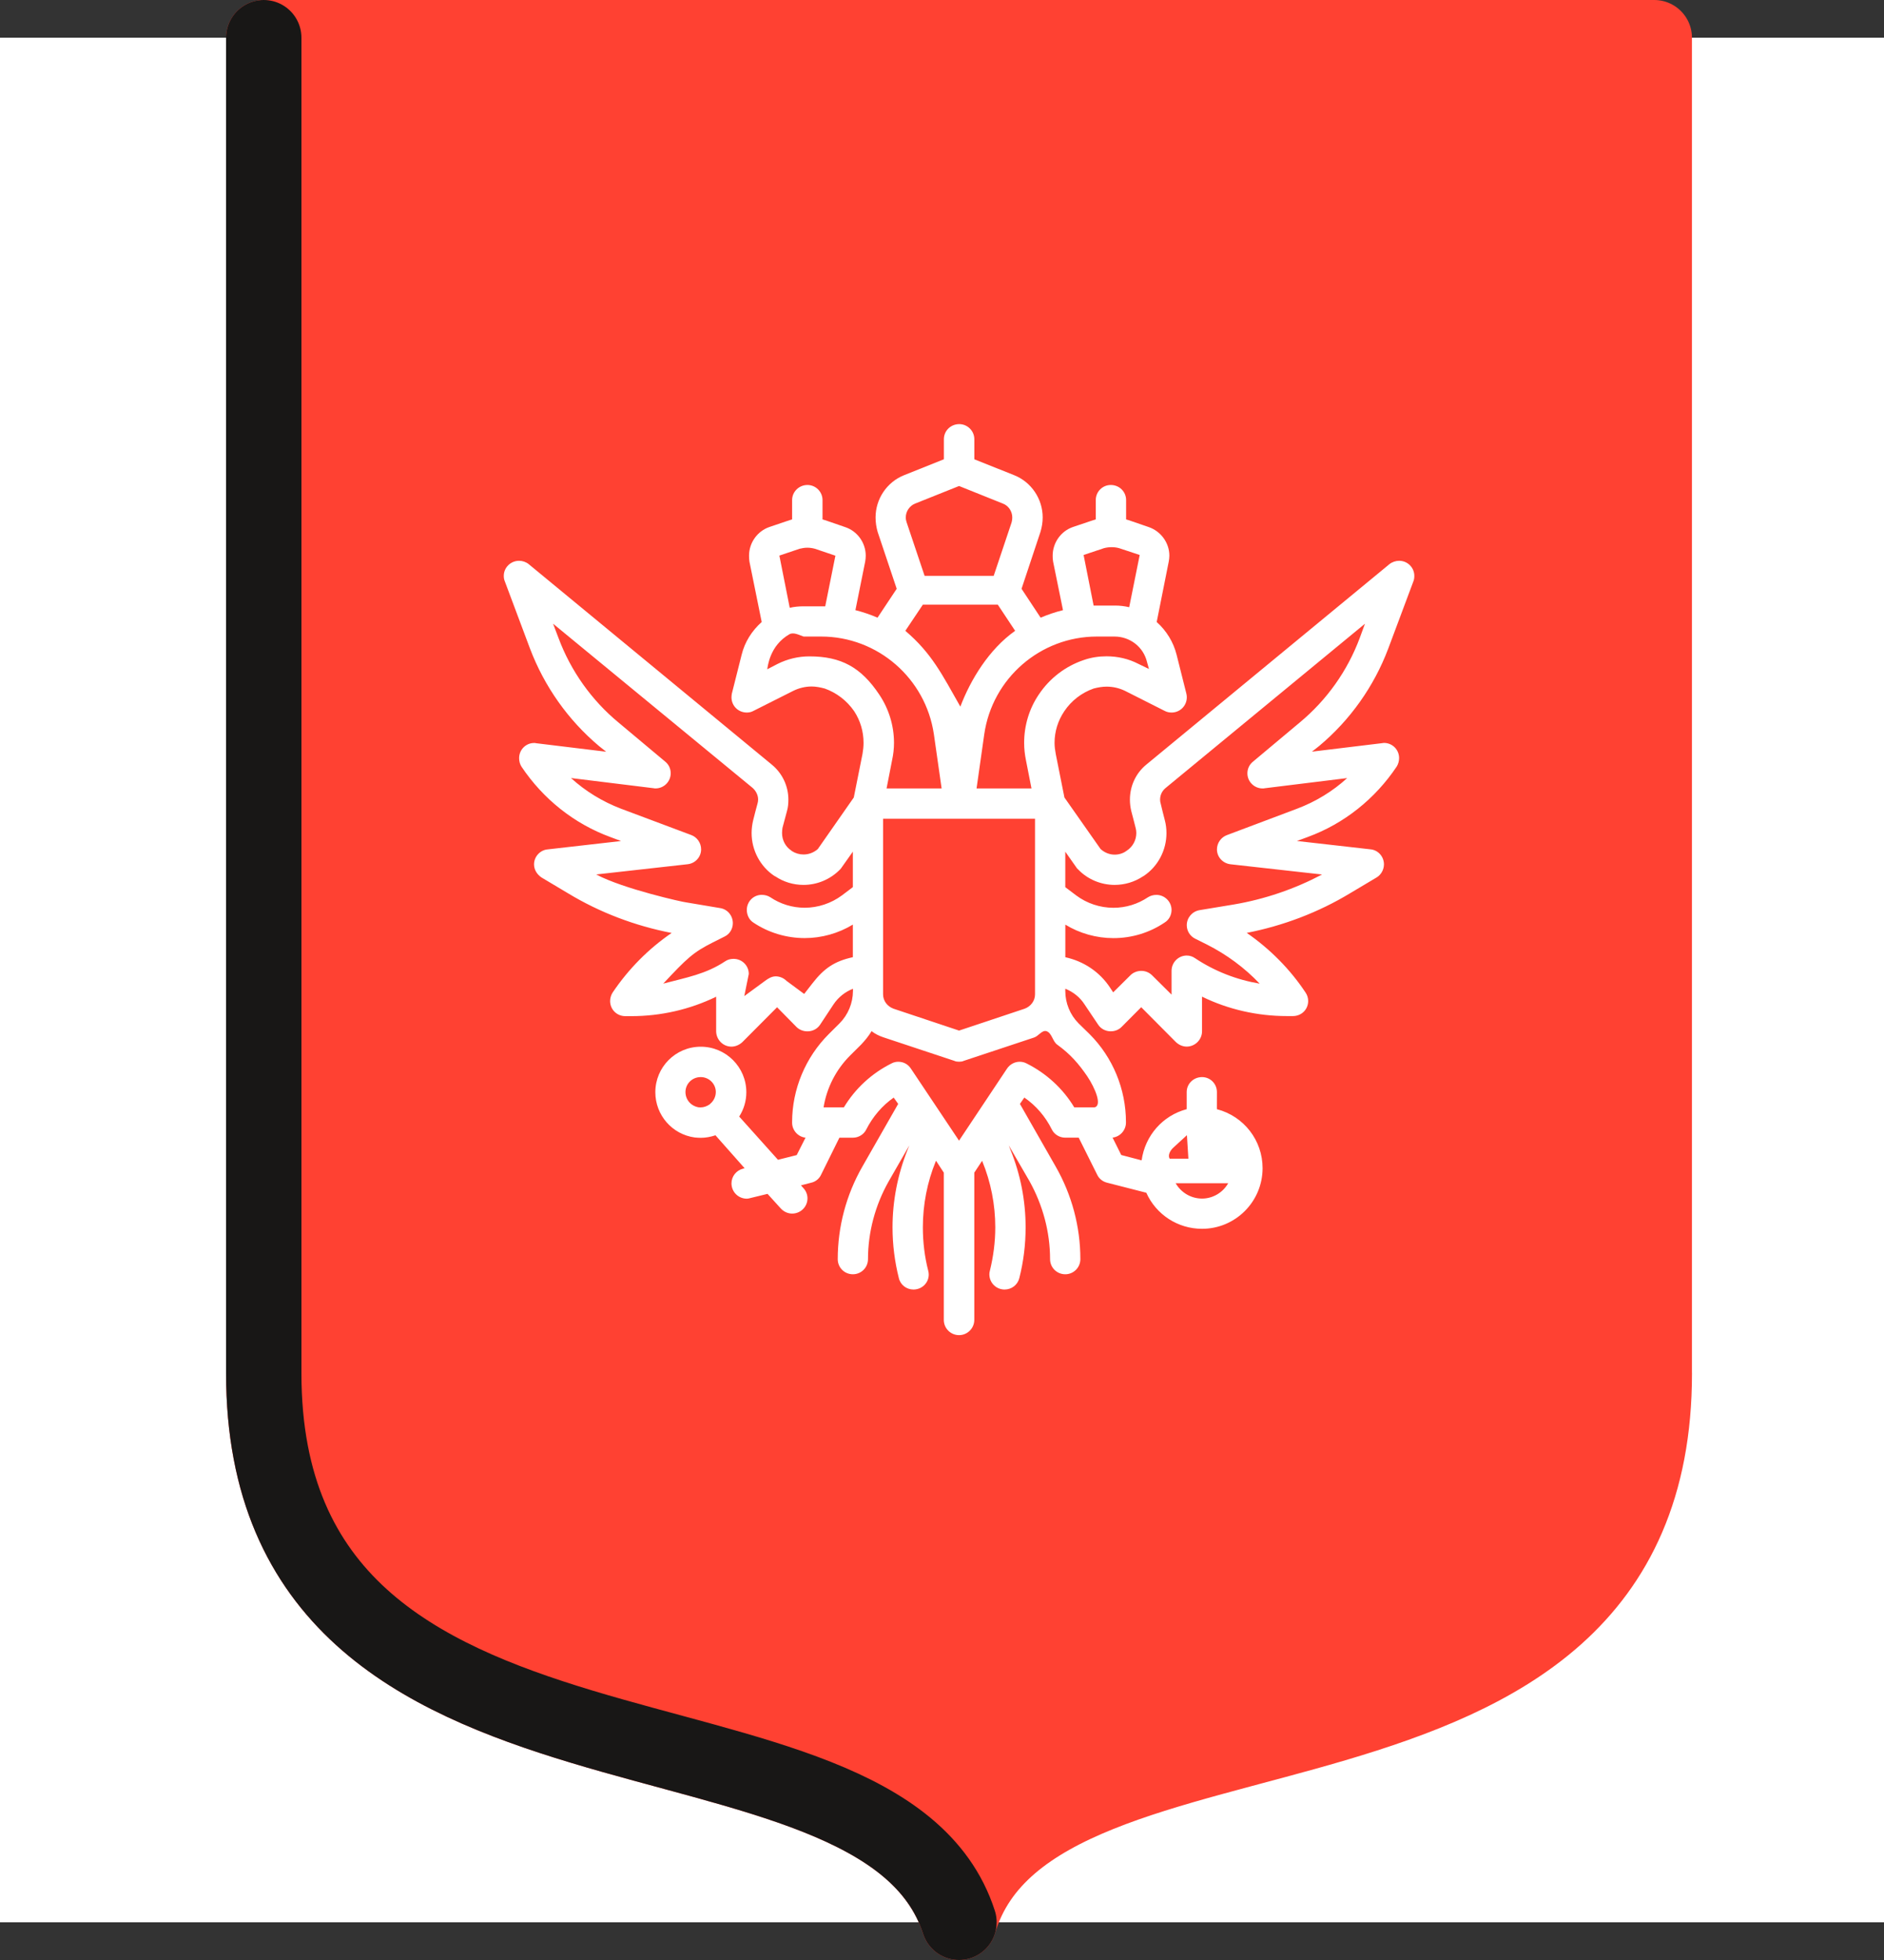
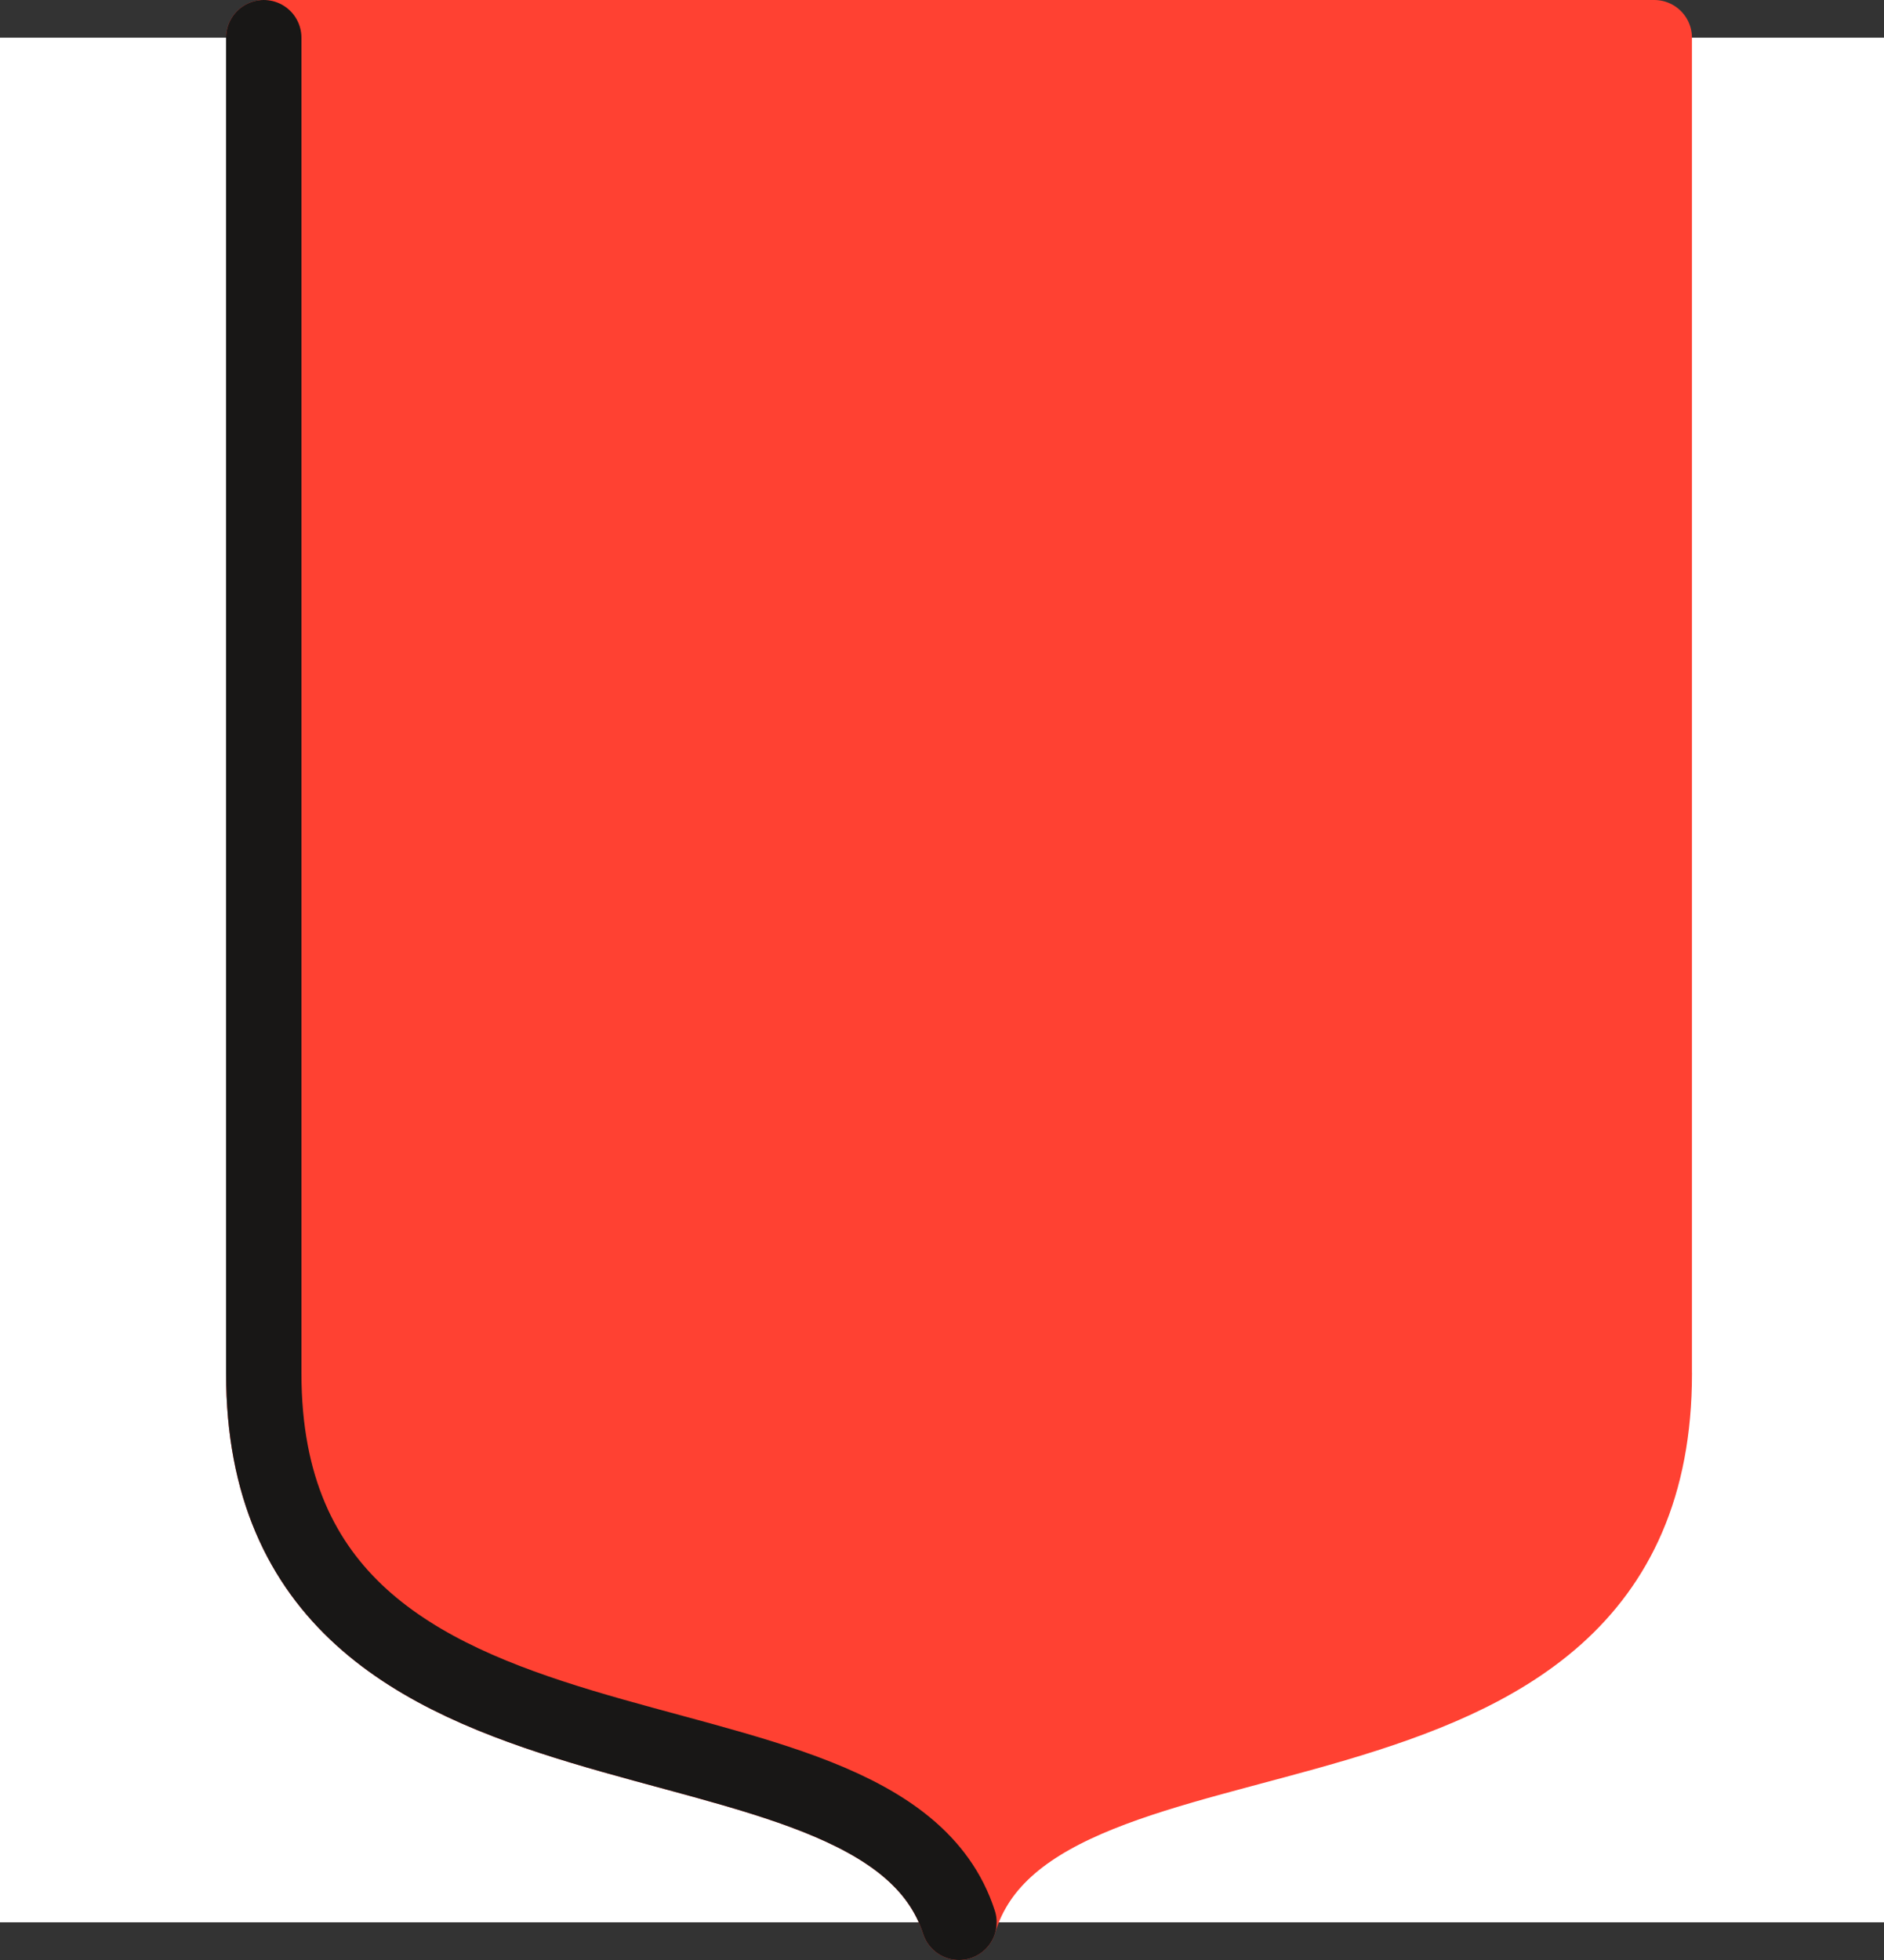
<svg xmlns="http://www.w3.org/2000/svg" width="50" height="52" viewBox="0 0 50 52" fill="none">
  <rect x="0" y="0" width="50" height="52" fill="#333333" stroke="none" />
  <rect y="1" width="50" height="50" fill="white" />
  <path d="M43.904 36.437C43.904 48.538 27.442 44.293 25.451 51C23.35 44.475 7 48.538 7 36.437V1H43.903V36.437H43.904Z" fill="#FF4132" stroke="#FF4132" stroke-width="2" stroke-miterlimit="22.926" stroke-linecap="round" stroke-linejoin="round" />
-   <path d="M36.843 17.208L37.511 15.422C37.53 15.377 37.535 15.327 37.535 15.277C37.535 15.058 37.355 14.878 37.133 14.878C37.043 14.878 36.948 14.91 36.876 14.966L30.423 20.285C30.142 20.515 29.987 20.856 29.987 21.214C29.987 21.317 29.999 21.414 30.022 21.513C30.061 21.653 30.099 21.814 30.139 21.965C30.15 22.003 30.157 22.053 30.157 22.1C30.157 22.291 30.061 22.465 29.906 22.567L29.887 22.58C29.802 22.642 29.692 22.674 29.582 22.674C29.442 22.674 29.313 22.619 29.209 22.526L28.249 21.158L28.02 20.009C28.001 19.907 27.987 19.809 27.987 19.71C27.987 19.406 28.078 19.117 28.247 18.867C28.434 18.589 28.706 18.379 29.025 18.267C29.137 18.237 29.254 18.217 29.37 18.217C29.537 18.217 29.7 18.254 29.855 18.328L30.911 18.861C30.968 18.892 31.03 18.904 31.094 18.904C31.317 18.904 31.497 18.725 31.497 18.499C31.497 18.471 31.494 18.434 31.486 18.405L31.226 17.37C31.142 17.036 30.959 16.736 30.698 16.502L31.017 14.902C31.026 14.853 31.034 14.795 31.034 14.743C31.034 14.402 30.809 14.092 30.482 13.982L29.944 13.797H29.938C29.921 13.788 29.904 13.787 29.886 13.781V13.267C29.886 13.045 29.707 12.867 29.48 12.867C29.258 12.867 29.081 13.046 29.081 13.267V13.781C29.062 13.787 29.047 13.788 29.032 13.797H29.023L28.483 13.979C28.153 14.089 27.937 14.402 27.937 14.743C27.937 14.796 27.939 14.854 27.949 14.902L28.211 16.188C28.004 16.239 27.808 16.307 27.617 16.387L27.111 15.621L27.613 14.112C27.651 13.985 27.672 13.859 27.672 13.728C27.672 13.237 27.372 12.789 26.915 12.607L25.858 12.185V11.653C25.858 11.427 25.672 11.252 25.458 11.252C25.233 11.252 25.05 11.427 25.05 11.653V12.185L23.994 12.607C23.537 12.789 23.237 13.237 23.237 13.728C23.237 13.859 23.256 13.985 23.292 14.112L23.798 15.621L23.289 16.387C23.1 16.306 22.902 16.238 22.702 16.188L22.961 14.902C22.97 14.853 22.976 14.795 22.976 14.743C22.976 14.402 22.755 14.089 22.424 13.982L21.887 13.797H21.881C21.863 13.788 21.847 13.787 21.829 13.781V13.267C21.829 13.045 21.648 12.867 21.429 12.867C21.205 12.867 21.022 13.046 21.022 13.267V13.781C21.002 13.787 20.99 13.788 20.97 13.797H20.965L20.427 13.979C20.098 14.089 19.879 14.402 19.879 14.743C19.879 14.796 19.882 14.854 19.89 14.902L20.215 16.502C19.953 16.736 19.764 17.036 19.683 17.37L19.422 18.405C19.418 18.434 19.413 18.471 19.413 18.499C19.413 18.725 19.591 18.904 19.82 18.904C19.879 18.904 19.941 18.892 19.995 18.861L21.054 18.328C21.205 18.254 21.372 18.213 21.54 18.213C21.654 18.213 21.771 18.236 21.887 18.267C22.201 18.378 22.475 18.588 22.668 18.867C22.832 19.117 22.918 19.405 22.918 19.709C22.918 19.808 22.907 19.906 22.89 20.003L22.659 21.158L21.704 22.526C21.6 22.618 21.466 22.67 21.325 22.67C21.216 22.67 21.109 22.639 21.017 22.58L21.003 22.567C20.846 22.465 20.755 22.29 20.755 22.1C20.755 22.053 20.76 22.003 20.767 21.961C20.808 21.814 20.848 21.653 20.887 21.513C20.915 21.414 20.923 21.317 20.923 21.214C20.923 20.855 20.763 20.515 20.482 20.285L14.03 14.966C13.96 14.91 13.867 14.878 13.777 14.878C13.551 14.878 13.37 15.059 13.37 15.277C13.37 15.327 13.377 15.377 13.397 15.422L14.066 17.208C14.448 18.213 15.079 19.106 15.898 19.794L16.087 19.944L14.227 19.718C14.209 19.712 14.19 19.712 14.174 19.712C13.957 19.712 13.777 19.889 13.777 20.114C13.777 20.192 13.796 20.271 13.84 20.34C14.411 21.194 15.235 21.855 16.203 22.209L16.482 22.313L14.534 22.535C14.334 22.552 14.173 22.727 14.173 22.932C14.173 23.076 14.254 23.202 14.373 23.281L15.079 23.702C15.923 24.212 16.856 24.564 17.825 24.752C17.204 25.176 16.676 25.714 16.258 26.334C16.216 26.399 16.192 26.482 16.192 26.557C16.192 26.783 16.371 26.959 16.595 26.959H16.754H16.756C17.537 26.959 18.308 26.783 19.006 26.444V27.362C19.01 27.586 19.19 27.768 19.412 27.768C19.517 27.768 19.618 27.724 19.7 27.65L20.623 26.723L21.139 27.247C21.216 27.323 21.319 27.362 21.43 27.362C21.565 27.362 21.687 27.3 21.762 27.19L22.121 26.647C22.246 26.46 22.424 26.317 22.637 26.232V26.292C22.635 26.613 22.508 26.922 22.282 27.149L21.994 27.436C21.377 28.052 21.022 28.898 21.022 29.772C21.022 29.775 21.022 29.783 21.022 29.786C21.022 29.988 21.179 30.162 21.378 30.183L21.144 30.645L20.647 30.77L19.618 29.623C19.742 29.429 19.807 29.208 19.807 28.977C19.807 28.312 19.266 27.77 18.598 27.77C17.929 27.77 17.392 28.312 17.392 28.977C17.392 29.585 17.84 30.097 18.438 30.178C18.498 30.183 18.545 30.187 18.602 30.187C18.729 30.187 18.862 30.162 18.988 30.12L19.761 30.993L19.718 31.006C19.539 31.051 19.413 31.212 19.413 31.395C19.413 31.62 19.592 31.802 19.822 31.802C19.852 31.802 19.883 31.793 19.915 31.785L20.37 31.674L20.723 32.063C20.804 32.15 20.913 32.197 21.022 32.197C21.248 32.197 21.43 32.017 21.43 31.793C21.43 31.694 21.392 31.598 21.325 31.525L21.257 31.448L21.524 31.379C21.637 31.356 21.738 31.277 21.787 31.174L22.277 30.184H22.635C22.785 30.184 22.927 30.099 22.992 29.962C23.163 29.627 23.411 29.334 23.718 29.12L23.837 29.287L22.886 30.952C22.458 31.7 22.233 32.546 22.233 33.406C22.233 33.629 22.41 33.807 22.635 33.807C22.857 33.807 23.036 33.628 23.036 33.406C23.036 32.69 23.227 31.978 23.581 31.349L24.132 30.389L24.085 30.507C23.824 31.161 23.687 31.86 23.687 32.562C23.687 33.017 23.744 33.47 23.855 33.91C23.897 34.09 24.059 34.212 24.242 34.212C24.468 34.212 24.648 34.035 24.648 33.816C24.648 33.778 24.643 33.744 24.634 33.712C24.538 33.337 24.492 32.952 24.492 32.562C24.492 31.96 24.607 31.363 24.836 30.806L24.842 30.796L25.048 31.111V35.017C25.048 35.243 25.23 35.422 25.453 35.422C25.672 35.422 25.857 35.243 25.857 35.017V31.111L26.065 30.796L26.068 30.806C26.297 31.363 26.414 31.961 26.414 32.562C26.414 32.952 26.363 33.337 26.271 33.712C26.261 33.744 26.257 33.778 26.257 33.807C26.257 34.034 26.438 34.212 26.661 34.212C26.847 34.212 27.007 34.089 27.052 33.909C27.164 33.469 27.219 33.017 27.219 32.562C27.219 31.859 27.084 31.16 26.818 30.507L26.772 30.388L27.326 31.344C27.677 31.977 27.868 32.688 27.868 33.405C27.868 33.628 28.047 33.807 28.271 33.807C28.494 33.807 28.672 33.627 28.672 33.405C28.672 32.545 28.446 31.699 28.018 30.951L27.068 29.287L27.185 29.119C27.497 29.333 27.745 29.625 27.913 29.962C27.978 30.098 28.12 30.183 28.271 30.183H28.628L29.122 31.173C29.173 31.276 29.266 31.349 29.382 31.378L30.422 31.644C30.682 32.225 31.259 32.601 31.901 32.601C32.787 32.601 33.508 31.88 33.508 30.992C33.508 30.255 33.013 29.615 32.295 29.427L32.296 28.972C32.296 28.755 32.122 28.576 31.901 28.576C31.673 28.576 31.494 28.755 31.494 28.972V29.427C30.857 29.596 30.39 30.127 30.298 30.785L29.757 30.643L29.527 30.181C29.724 30.161 29.882 29.986 29.882 29.784C29.882 29.782 29.882 29.773 29.882 29.771C29.882 28.897 29.534 28.052 28.915 27.434L28.622 27.148C28.397 26.921 28.272 26.611 28.272 26.291V26.231C28.48 26.315 28.662 26.458 28.782 26.646L29.146 27.188C29.219 27.298 29.345 27.361 29.477 27.361C29.587 27.361 29.691 27.322 29.766 27.245L30.287 26.722L31.208 27.648C31.287 27.722 31.389 27.767 31.494 27.767C31.716 27.767 31.901 27.583 31.901 27.361V26.442C32.597 26.782 33.371 26.957 34.152 26.957C34.152 26.957 34.152 26.957 34.157 26.957H34.313C34.541 26.957 34.718 26.782 34.718 26.556C34.718 26.48 34.694 26.398 34.648 26.332C34.237 25.712 33.702 25.175 33.088 24.75C34.049 24.562 34.982 24.211 35.828 23.7L36.535 23.279C36.653 23.207 36.729 23.074 36.729 22.931C36.729 22.726 36.573 22.55 36.368 22.533L34.42 22.312L34.704 22.207C35.673 21.853 36.496 21.192 37.067 20.338C37.11 20.27 37.131 20.189 37.131 20.112C37.131 19.887 36.951 19.71 36.729 19.71C36.712 19.71 36.698 19.715 36.676 19.717L34.818 19.942L35.009 19.792C35.83 19.106 36.464 18.213 36.843 17.208ZM18.542 29.378C18.343 29.346 18.192 29.182 18.192 28.972C18.192 28.755 18.369 28.576 18.595 28.576C18.595 28.576 18.595 28.576 18.598 28.576C18.817 28.576 18.997 28.755 18.997 28.972C18.997 29.096 18.938 29.212 18.847 29.286C18.837 29.296 18.834 29.302 18.827 29.304C18.756 29.352 18.674 29.38 18.595 29.38C18.577 29.38 18.56 29.378 18.542 29.378ZM31.902 31.799C31.61 31.799 31.346 31.642 31.201 31.392H32.595C32.454 31.642 32.185 31.799 31.902 31.799ZM32.851 30.732C32.799 30.424 32.694 30.26 32.392 30.095C32.392 30.378 32.296 30.576 32.341 30.737L32.851 30.732ZM31.5 30.117L31.539 30.741H31.042C30.986 30.65 31.058 30.52 31.14 30.447L31.5 30.117ZM23.436 21.722H27.469V26.38C27.469 26.556 27.354 26.703 27.192 26.762L25.453 27.342L23.715 26.762C23.552 26.703 23.436 26.556 23.436 26.38V21.722ZM30.208 17.611C29.949 17.477 29.659 17.412 29.367 17.412C29.163 17.412 28.958 17.443 28.768 17.509C28.278 17.673 27.859 17.993 27.57 18.425C27.312 18.805 27.18 19.252 27.18 19.709C27.18 19.862 27.197 20.017 27.227 20.164L27.375 20.918H25.917L26.121 19.483C26.333 17.997 27.611 16.888 29.11 16.888H29.578C29.988 16.888 30.346 17.163 30.441 17.564L30.492 17.748L30.208 17.611ZM28.758 14.724L29.293 14.545C29.36 14.526 29.432 14.517 29.5 14.517C29.572 14.517 29.642 14.526 29.706 14.545L30.247 14.724L29.968 16.11C29.848 16.081 29.721 16.066 29.598 16.066H29.131C29.096 16.066 29.06 16.066 29.024 16.066L28.758 14.724ZM24.29 13.359L25.453 12.894L26.613 13.359C26.766 13.416 26.865 13.567 26.865 13.729C26.865 13.773 26.86 13.816 26.847 13.86L26.372 15.277H24.538L24.062 13.86C24.047 13.816 24.039 13.777 24.039 13.729C24.037 13.567 24.142 13.416 24.29 13.359ZM24.492 16.042H26.481L26.941 16.736C26.247 17.226 25.757 18.035 25.487 18.747C25.001 17.892 24.728 17.333 24.027 16.736L24.492 16.042ZM21.221 14.559C21.29 14.542 21.357 14.531 21.427 14.531C21.496 14.531 21.565 14.542 21.627 14.559L22.171 14.743L21.901 16.086C21.865 16.086 21.827 16.086 21.793 16.086H21.326C21.203 16.086 21.079 16.097 20.959 16.125L20.684 14.74L21.221 14.559ZM21.481 17.414C21.188 17.414 20.901 17.482 20.637 17.614L20.362 17.756C20.377 17.685 20.424 17.128 20.952 16.826C21.064 16.766 21.207 16.848 21.327 16.888H21.794C23.292 16.888 24.568 17.997 24.785 19.483L24.99 20.918H23.529L23.676 20.164C23.708 20.017 23.726 19.862 23.726 19.709C23.726 19.252 23.589 18.805 23.333 18.425C22.851 17.702 22.319 17.414 21.481 17.414ZM21.342 26.37L20.872 26.022C20.797 25.947 20.692 25.903 20.587 25.903C20.48 25.903 20.386 25.962 20.305 26.022L19.753 26.427L19.872 25.841V25.838C19.872 25.617 19.692 25.439 19.468 25.439C19.388 25.439 19.311 25.458 19.244 25.505C18.727 25.847 18.222 25.932 17.602 26.096C18.232 25.423 18.395 25.267 18.915 25.005L19.23 24.847C19.367 24.782 19.449 24.641 19.449 24.493C19.449 24.293 19.309 24.125 19.117 24.093L18.2 23.939C18.151 23.939 16.55 23.587 15.822 23.2L18.246 22.929C18.45 22.908 18.607 22.739 18.607 22.534C18.607 22.363 18.5 22.211 18.345 22.154L16.48 21.455C15.991 21.268 15.539 20.993 15.154 20.642L17.348 20.912C17.362 20.917 17.382 20.917 17.398 20.917C17.618 20.917 17.8 20.738 17.8 20.515C17.8 20.392 17.747 20.282 17.655 20.207L16.415 19.169C15.698 18.577 15.147 17.797 14.822 16.926L14.678 16.547L19.973 20.903C20.064 20.984 20.12 21.096 20.12 21.213C20.12 21.25 20.114 21.281 20.105 21.315C20.067 21.451 20.027 21.607 19.989 21.76C19.963 21.865 19.947 21.986 19.947 22.101C19.947 22.558 20.175 22.989 20.554 23.241L20.577 23.251C20.798 23.399 21.055 23.477 21.324 23.477C21.691 23.477 22.041 23.328 22.297 23.065C22.312 23.047 22.327 23.034 22.337 23.014L22.634 22.595V23.536L22.346 23.754C22.059 23.967 21.707 24.083 21.356 24.083C21.029 24.083 20.712 23.986 20.441 23.803C20.377 23.762 20.297 23.741 20.215 23.741C19.995 23.741 19.82 23.92 19.82 24.141C19.82 24.275 19.882 24.405 19.992 24.475C20.393 24.745 20.873 24.888 21.356 24.888C21.804 24.888 22.248 24.764 22.634 24.53V25.395C22.149 25.5 21.872 25.69 21.568 26.08L21.342 26.37ZM28.856 28.556C29.067 28.872 29.257 29.332 29.047 29.379H28.51C28.209 28.877 27.763 28.473 27.245 28.214C27.186 28.183 27.124 28.169 27.061 28.169C26.927 28.169 26.801 28.239 26.726 28.35L25.452 30.262L24.174 28.35C24.099 28.236 23.98 28.169 23.838 28.169C23.78 28.169 23.715 28.183 23.659 28.214C23.138 28.474 22.698 28.877 22.396 29.379H21.857C21.941 28.857 22.188 28.376 22.563 28.002L22.851 27.716C22.956 27.605 23.052 27.49 23.131 27.357C23.229 27.434 23.345 27.489 23.461 27.526L25.327 28.145C25.364 28.164 25.413 28.168 25.453 28.168C25.497 28.168 25.539 28.164 25.578 28.145L27.444 27.526C27.561 27.489 27.655 27.322 27.772 27.357C27.918 27.405 27.935 27.631 28.059 27.716C28.412 27.971 28.633 28.23 28.856 28.556ZM34.492 19.17L33.252 20.208C33.16 20.282 33.105 20.393 33.105 20.516C33.105 20.74 33.288 20.918 33.509 20.918C33.528 20.918 33.545 20.918 33.562 20.913L35.753 20.643C35.369 20.994 34.917 21.269 34.422 21.456L32.564 22.155C32.407 22.212 32.297 22.364 32.297 22.535C32.297 22.74 32.456 22.908 32.66 22.93L35.087 23.201C34.355 23.587 33.566 23.857 32.742 23.997L31.834 24.147C31.639 24.181 31.496 24.349 31.496 24.546C31.496 24.698 31.582 24.835 31.717 24.903L32.028 25.058C32.551 25.322 33.027 25.672 33.431 26.097C32.822 25.995 32.234 25.767 31.717 25.422C31.652 25.377 31.577 25.351 31.496 25.351C31.274 25.351 31.092 25.532 31.092 25.758V26.388L30.573 25.873C30.495 25.797 30.395 25.758 30.288 25.758C30.187 25.758 30.077 25.797 30.002 25.873L29.543 26.328L29.458 26.199C29.184 25.784 28.758 25.501 28.273 25.396V24.531C28.653 24.764 29.101 24.889 29.55 24.889C30.037 24.889 30.508 24.746 30.908 24.476C31.024 24.406 31.092 24.276 31.092 24.142C31.092 23.921 30.908 23.742 30.691 23.742C30.61 23.742 30.533 23.763 30.468 23.804C30.194 23.987 29.88 24.084 29.55 24.084C29.194 24.084 28.845 23.968 28.56 23.755L28.272 23.537V22.596L28.567 23.015C28.577 23.034 28.589 23.047 28.612 23.066C28.863 23.329 29.218 23.477 29.58 23.477C29.848 23.477 30.11 23.399 30.331 23.252L30.35 23.242C30.731 22.99 30.957 22.559 30.957 22.102C30.957 21.986 30.942 21.866 30.914 21.763C30.873 21.607 30.835 21.452 30.803 21.316C30.792 21.282 30.788 21.251 30.788 21.214C30.788 21.097 30.838 20.985 30.933 20.907L36.225 16.548L36.086 16.927C35.761 17.8 35.207 18.578 34.492 19.17Z" fill="white" />
  <path d="M25.451 51C23.35 44.475 7 48.538 7 36.437V1" stroke="#181716" stroke-width="2" stroke-miterlimit="22.926" stroke-linecap="round" stroke-linejoin="round" />
</svg>